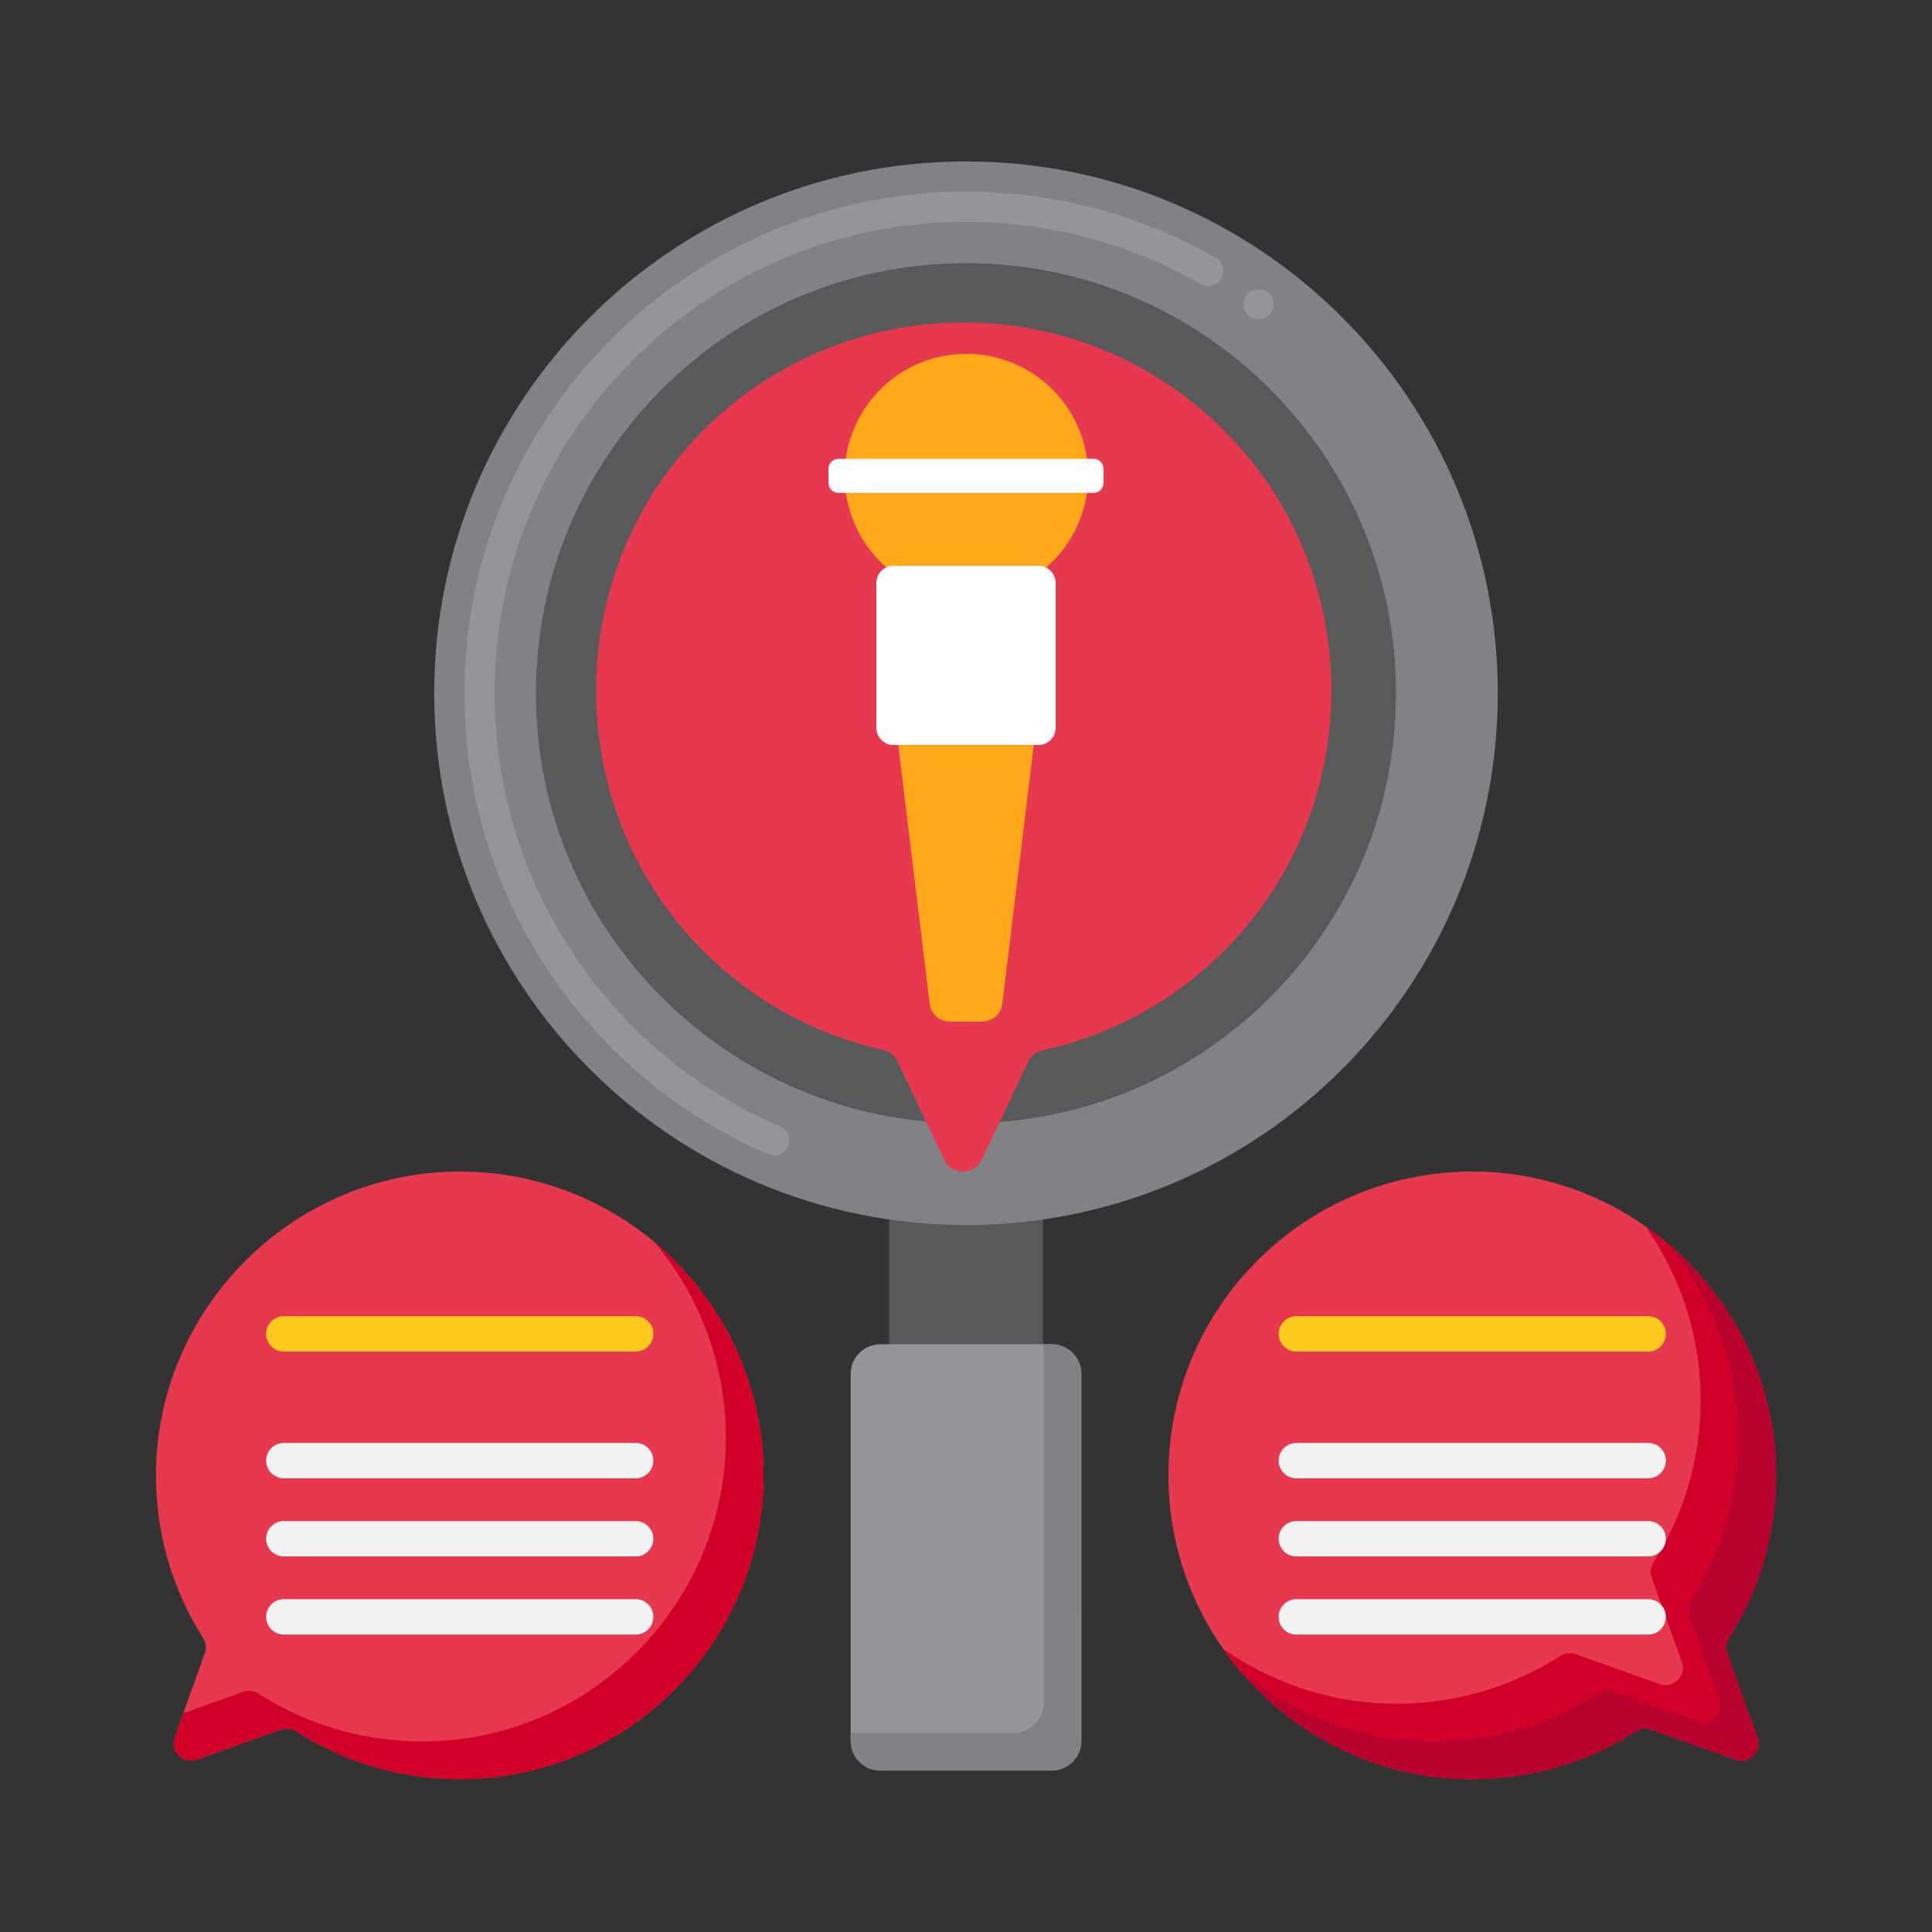
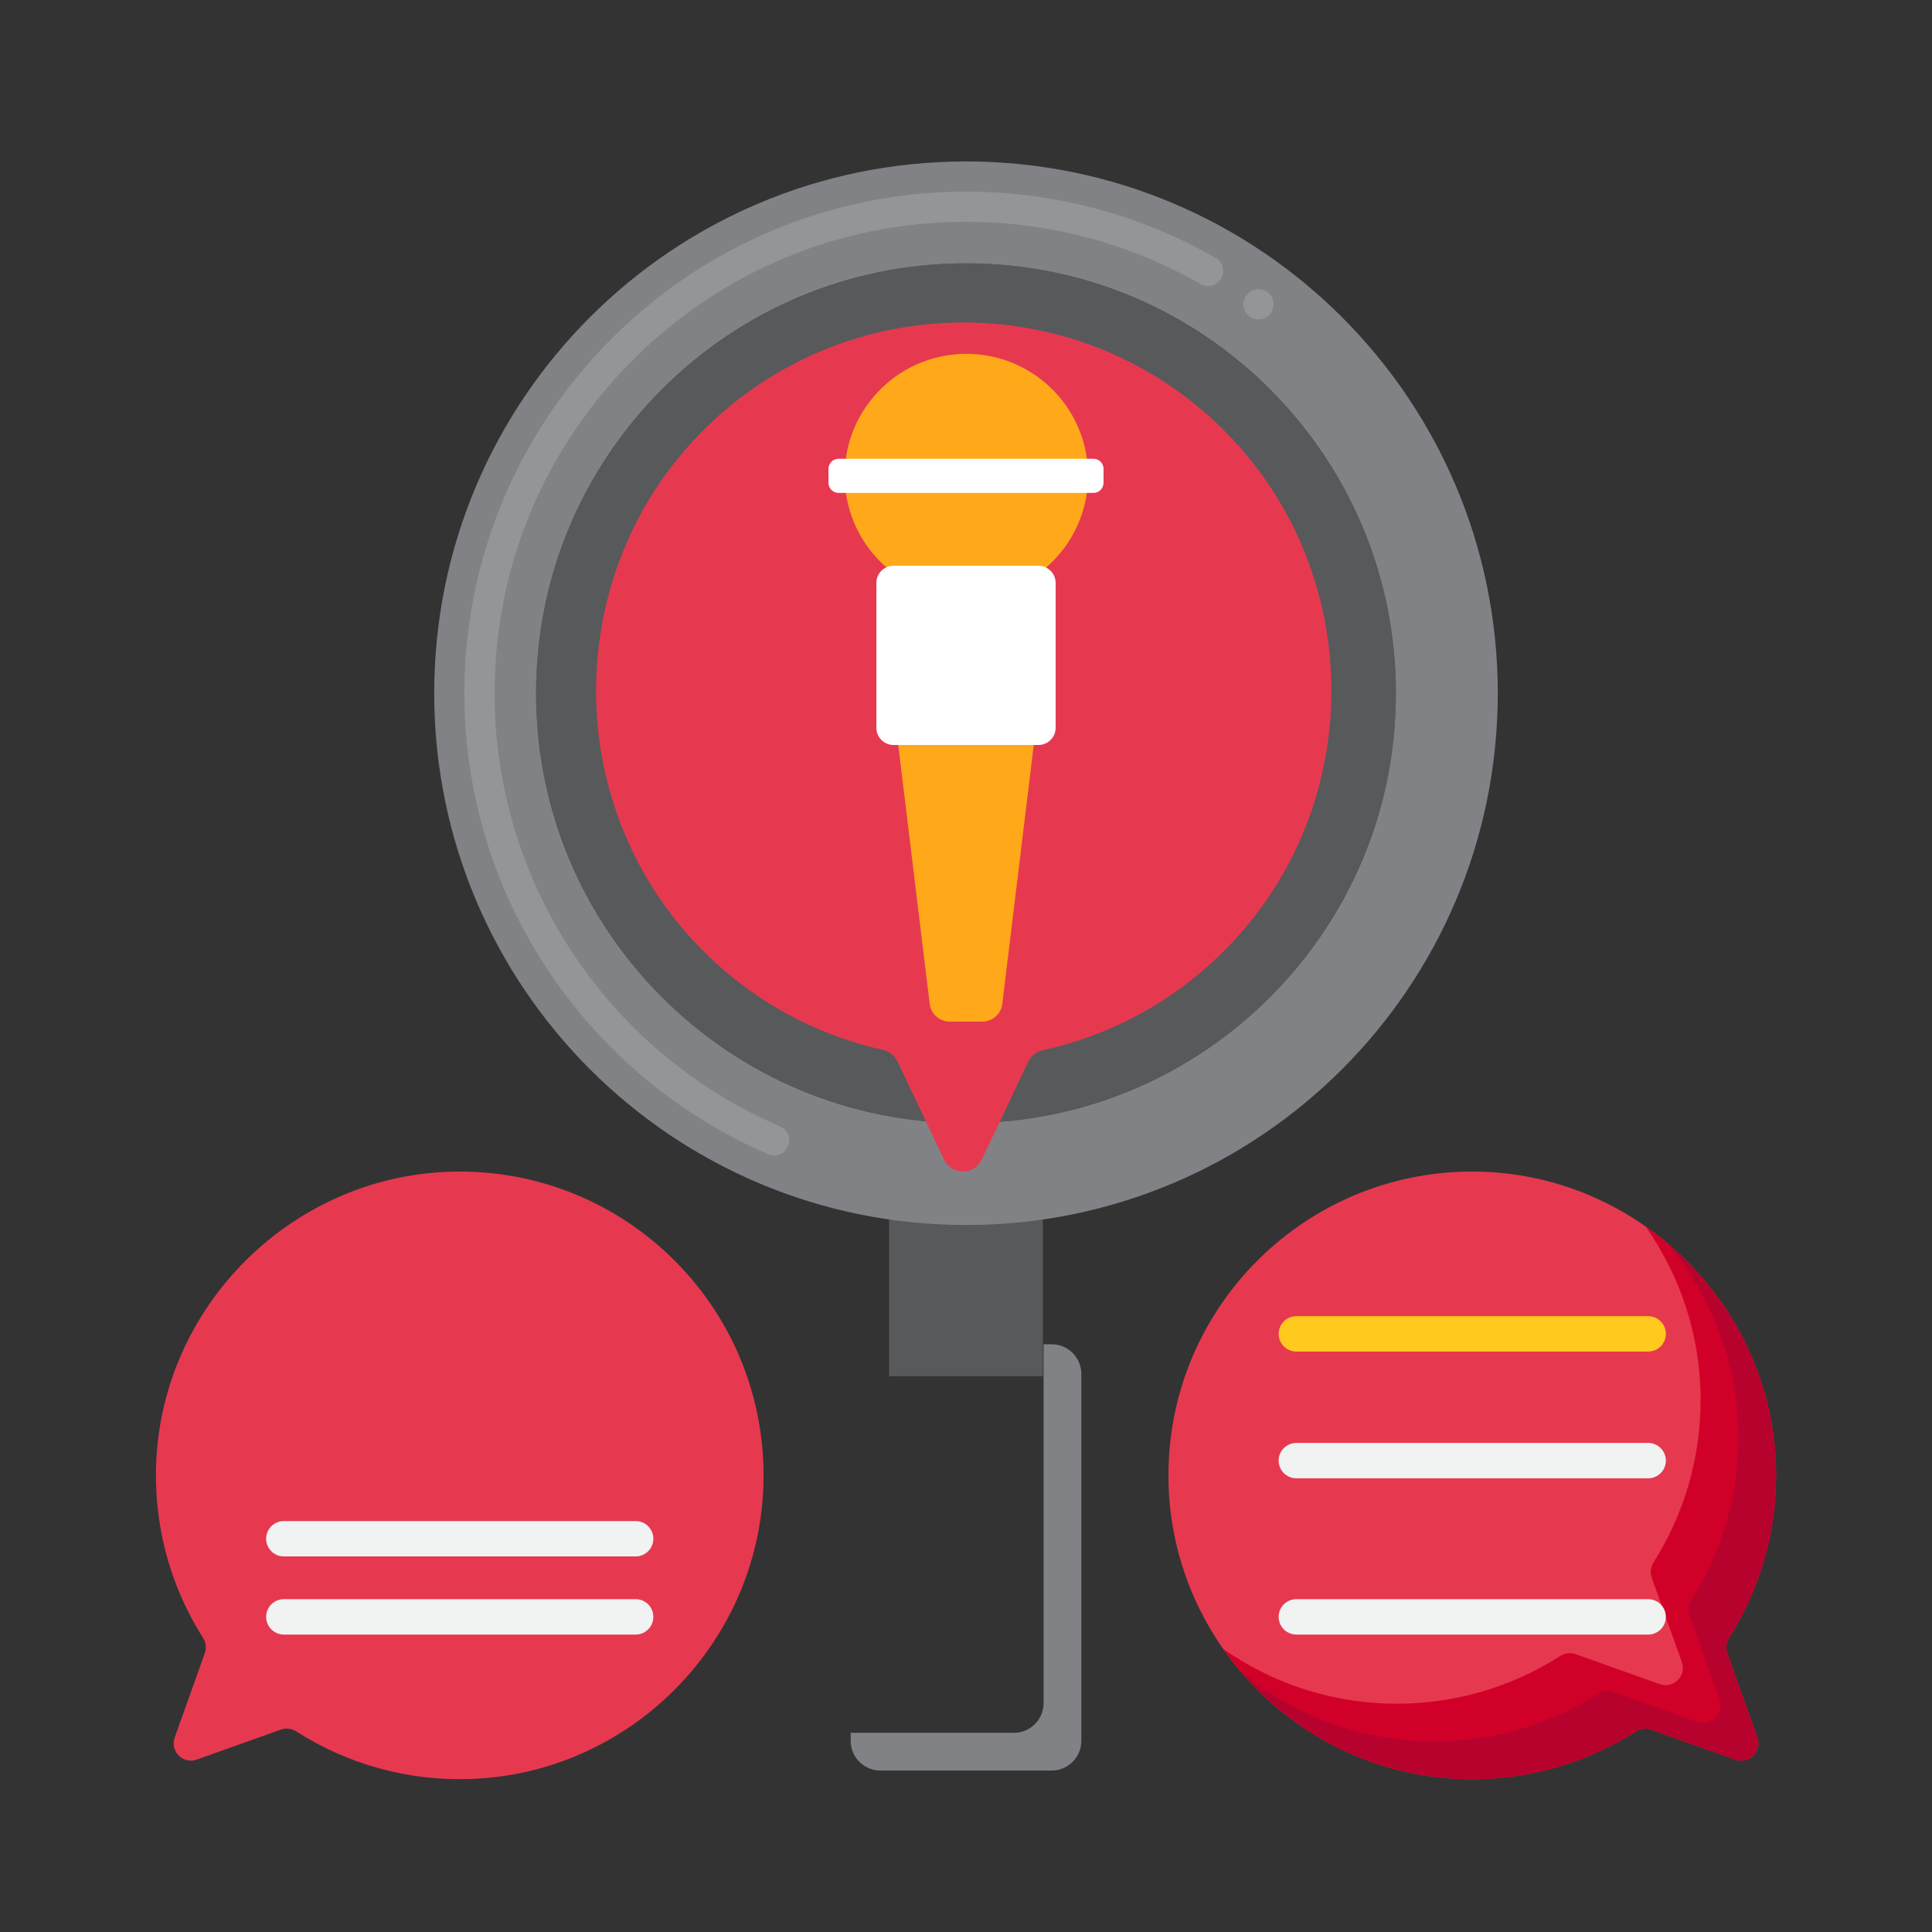
<svg xmlns="http://www.w3.org/2000/svg" version="1.1" id="Layer_1" x="0px" y="0px" viewBox="0 0 256 256" enable-background="new 0 0 256 256" xml:space="preserve">
  <rect x="0" y="0" width="256" height="256" fill="#333333" stroke="none" />
  <g>
    <g>
      <g>
        <g>
          <g>
            <g>
              <g>
                <circle fill="#58595B" cx="128" cy="91.857" r="56.966" />
              </g>
            </g>
          </g>
          <g>
            <g>
              <g>
                <g>
                  <g>
                    <g>
                      <rect x="117.813" y="151.589" fill="#58595B" width="20.373" height="30.765" />
                    </g>
                  </g>
                </g>
              </g>
            </g>
          </g>
          <g>
            <g>
              <g>
                <g>
                  <g>
                    <g>
-                       <path fill="#939598" d="M112.72,230.671l-0.001-48.614c0-2.174,1.763-3.937,3.937-3.937l22.687-0.001            c2.175,0,3.938,1.763,3.938,3.937l0.001,48.614c0,2.174-1.763,3.937-3.937,3.937l-22.687,0.001            C114.483,234.608,112.72,232.846,112.72,230.671z" />
-                     </g>
+                       </g>
                  </g>
                </g>
              </g>
            </g>
          </g>
          <g>
            <path fill="#808285" d="M143.281,182.055c0-2.175-1.763-3.937-3.938-3.937l-1.062,0l0.001,47.551       c0,2.174-1.763,3.937-3.937,3.938l-21.625,0.001v1.063c0,2.175,1.763,3.938,3.938,3.937l22.687-0.001       c2.174,0,3.937-1.763,3.937-3.938L143.281,182.055z" />
          </g>
          <g>
            <g>
              <g>
                <g>
                  <g>
                    <path fill="#808285" d="M128,21.392c-38.917,0-70.465,31.548-70.465,70.465c0,38.917,31.548,70.465,70.465,70.465           c38.917,0,70.465-31.548,70.465-70.465C198.465,52.94,166.917,21.392,128,21.392z M128,148.823           c-31.462,0-56.967-25.505-56.967-56.966c0-31.462,25.505-56.966,56.967-56.966c31.462,0,56.966,25.505,56.966,56.966           C184.967,123.319,159.462,148.823,128,148.823z" />
                  </g>
                </g>
              </g>
            </g>
          </g>
          <g>
            <g>
              <path fill="#939598" d="M102.58,153.1c-0.27,0-0.53-0.06-0.79-0.16c-11.78-5.08-21.81-13.409-29-24.109        c-7.36-10.96-11.25-23.74-11.26-36.971C61.54,55.21,91.36,25.399,128,25.39c11.66,0,23.1,3.04,33.09,8.79        c0.95,0.55,1.28,1.78,0.729,2.73c-0.529,0.92-1.8,1.27-2.729,0.739c-9.38-5.399-20.13-8.26-31.09-8.26        c-16.66,0-32.33,6.51-44.15,18.32C72.04,59.52,65.54,75.2,65.54,91.859c-0.01,24.96,14.84,47.5,37.83,57.4        c0.01,0,0.01,0.01,0.02,0.01c0.48,0.21,0.86,0.601,1.05,1.09c0.2,0.5,0.19,1.04-0.02,1.53        C104.1,152.62,103.38,153.1,102.58,153.1z M166.75,42.33c-0.44,0-0.851-0.141-1.2-0.41c-0.88-0.66-1.06-1.92-0.39-2.8        c0.64-0.851,1.93-1.04,2.79-0.4l0.01,0.01c0.88,0.66,1.06,1.92,0.39,2.801C167.97,42.04,167.39,42.33,166.75,42.33z" />
            </g>
          </g>
        </g>
      </g>
      <g>
        <g>
          <g>
            <g>
              <g>
                <path fill="#E63950" d="M93.159,57.046c-18.796,18.825-18.914,49.718-0.256,68.679c6.839,6.95,15.237,11.414,24.08,13.392         c0.845,0.189,1.563,0.741,1.934,1.523l6.169,13.012c1.002,2.113,4.008,2.113,5.009,0l6.149-12.97         c0.373-0.786,1.096-1.339,1.945-1.526c9.363-2.055,18.239-6.89,25.305-14.512c17.286-18.649,17.223-47.835-0.141-66.412         C144.409,37.966,112.605,37.57,93.159,57.046z" />
              </g>
            </g>
          </g>
        </g>
      </g>
    </g>
    <g>
      <g>
        <g>
          <g>
            <g>
              <path fill="#FFA91A" d="M130.164,135.365h-4.328c-1.346,0-2.48-1.005-2.643-2.341l-4.17-34.307h17.953l-4.17,34.307        C132.644,134.36,131.51,135.365,130.164,135.365z" />
            </g>
          </g>
        </g>
        <g>
          <g>
            <g>
              <ellipse transform="matrix(0.606 -0.796 0.796 0.606 0.294 126.695)" fill="#FFA91A" cx="128" cy="63.051" rx="16.122" ry="16.122" />
            </g>
          </g>
        </g>
        <g>
          <path fill="#FFFFFF" d="M144.886,65.313h-33.771c-0.739,0-1.338-0.599-1.338-1.338v-1.848c0-0.739,0.599-1.338,1.338-1.338      h33.771c0.739,0,1.338,0.599,1.338,1.338v1.848C146.224,64.714,145.625,65.313,144.886,65.313z" />
        </g>
        <g>
          <path fill="#FFFFFF" d="M137.597,98.717h-19.194c-1.259,0-2.279-1.02-2.279-2.279V77.244c0-1.259,1.02-2.279,2.279-2.279h19.194      c1.259,0,2.279,1.02,2.279,2.279v19.194C139.876,97.697,138.856,98.717,137.597,98.717z" />
        </g>
      </g>
    </g>
    <g>
      <g>
        <g>
          <g>
            <g>
              <g>
                <path fill="#E63950" d="M60.886,155.238c-21.951,0.017-40.045,17.973-40.222,39.923c-0.065,8.045,2.231,15.55,6.236,21.864         c0.383,0.603,0.48,1.344,0.24,2.017l-3.993,11.192c-0.648,1.817,1.106,3.571,2.923,2.923l11.155-3.98         c0.676-0.241,1.421-0.142,2.025,0.245c6.663,4.264,14.663,6.622,23.233,6.297c20.968-0.795,37.96-17.861,38.668-38.832         C101.923,174.009,83.596,155.22,60.886,155.238z" />
              </g>
            </g>
          </g>
        </g>
        <g>
-           <path fill="#D10028" d="M86.742,164.618c6.157,7.327,9.76,16.872,9.409,27.269c-0.708,20.971-17.7,38.037-38.668,38.832      c-8.57,0.325-16.57-2.033-23.232-6.297c-0.605-0.387-1.349-0.486-2.025-0.245l-7.926,2.828l-1.152,3.229      c-0.648,1.817,1.106,3.571,2.923,2.923l11.155-3.98c0.676-0.241,1.421-0.142,2.025,0.245c6.663,4.264,14.663,6.622,23.232,6.297      c20.968-0.795,37.96-17.862,38.668-38.832C101.588,183.924,95.89,172.278,86.742,164.618z" />
-         </g>
+           </g>
        <g>
          <g>
            <g>
              <g>
                <g>
-                   <path fill="#FFC91D" d="M84.228,174.401h-46.62c-1.294,0-2.344,1.049-2.344,2.344s1.049,2.344,2.344,2.344h46.62          c1.294,0,2.344-1.049,2.344-2.344S85.523,174.401,84.228,174.401z" />
-                 </g>
+                   </g>
                <g>
-                   <path fill="#F1F2F2" d="M84.228,191.196h-46.62c-1.294,0-2.344,1.049-2.344,2.344s1.049,2.344,2.344,2.344h46.62          c1.294,0,2.344-1.049,2.344-2.344S85.523,191.196,84.228,191.196z" />
-                 </g>
+                   </g>
                <g>
                  <path fill="#F1F2F2" d="M84.228,201.547h-46.62c-1.294,0-2.344,1.049-2.344,2.344c0,1.294,1.049,2.344,2.344,2.344h46.62          c1.294,0,2.344-1.049,2.344-2.344C86.572,202.597,85.523,201.547,84.228,201.547z" />
                </g>
              </g>
              <g>
                <g>
                  <path fill="#F1F2F2" d="M84.228,211.899h-46.62c-1.294,0-2.344,1.049-2.344,2.344s1.049,2.344,2.344,2.344h46.62          c1.294,0,2.344-1.049,2.344-2.344S85.523,211.899,84.228,211.899z" />
                </g>
              </g>
            </g>
          </g>
        </g>
      </g>
      <g>
        <g>
          <g>
            <g>
              <g>
                <path fill="#E63950" d="M195.114,155.238c21.951,0.017,40.045,17.973,40.222,39.923c0.065,8.045-2.231,15.55-6.236,21.864         c-0.383,0.603-0.48,1.344-0.24,2.017l3.993,11.192c0.648,1.817-1.106,3.571-2.923,2.923l-11.155-3.98         c-0.676-0.241-1.421-0.142-2.025,0.245c-6.663,4.264-14.663,6.622-23.233,6.297c-20.968-0.795-37.96-17.861-38.668-38.832         C154.077,174.009,172.404,155.22,195.114,155.238z" />
              </g>
            </g>
          </g>
        </g>
        <g>
          <path fill="#D10028" d="M228.86,219.043c-0.24-0.673-0.143-1.414,0.24-2.017c4.005-6.314,6.301-13.819,6.236-21.864      c-0.109-13.447-6.948-25.387-17.273-32.63c4.516,6.443,7.206,14.243,7.273,22.63c0.065,8.045-2.231,15.55-6.236,21.864      c-0.383,0.603-0.48,1.344-0.24,2.017l3.993,11.192c0.648,1.817-1.106,3.571-2.923,2.923l-11.155-3.98      c-0.676-0.241-1.421-0.142-2.025,0.245c-6.663,4.264-14.663,6.622-23.232,6.297c-7.933-0.301-15.294-2.934-21.423-7.223      c7.015,10.013,18.456,16.732,31.423,17.223c8.57,0.325,16.57-2.033,23.232-6.297c0.605-0.387,1.349-0.486,2.025-0.245      l11.155,3.98c1.817,0.648,3.571-1.106,2.923-2.923L228.86,219.043z" />
        </g>
        <g>
          <path fill="#B7022D" d="M228.86,219.043c-0.24-0.673-0.143-1.414,0.24-2.017c4.005-6.314,6.301-13.819,6.236-21.864      c-0.098-12.168-5.709-23.103-14.425-30.441c5.806,6.92,9.347,15.794,9.425,25.441c0.065,8.045-2.231,15.55-6.236,21.864      c-0.383,0.603-0.48,1.344-0.24,2.017l3.993,11.192c0.648,1.817-1.106,3.571-2.923,2.923l-11.155-3.98      c-0.676-0.241-1.421-0.142-2.025,0.245c-6.663,4.264-14.663,6.622-23.232,6.297c-9.19-0.348-17.616-3.823-24.242-9.382      c7.086,8.426,17.543,13.938,29.242,14.382c8.57,0.325,16.57-2.033,23.232-6.297c0.605-0.387,1.349-0.486,2.025-0.245      l11.155,3.98c1.817,0.648,3.571-1.106,2.923-2.923L228.86,219.043z" />
        </g>
        <g>
          <g>
            <g>
              <g>
                <g>
                  <path fill="#FFC91D" d="M171.772,174.401h46.62c1.294,0,2.344,1.049,2.344,2.344s-1.049,2.344-2.344,2.344h-46.62          c-1.294,0-2.344-1.049-2.344-2.344S170.477,174.401,171.772,174.401z" />
                </g>
                <g>
                  <path fill="#F1F2F2" d="M171.772,191.196h46.62c1.294,0,2.344,1.049,2.344,2.344s-1.049,2.344-2.344,2.344h-46.62          c-1.294,0-2.344-1.049-2.344-2.344S170.477,191.196,171.772,191.196z" />
                </g>
                <g>
-                   <path fill="#F1F2F2" d="M171.772,201.547h46.62c1.294,0,2.344,1.049,2.344,2.344c0,1.294-1.049,2.344-2.344,2.344h-46.62          c-1.294,0-2.344-1.049-2.344-2.344C169.428,202.597,170.477,201.547,171.772,201.547z" />
-                 </g>
+                   </g>
              </g>
              <g>
                <g>
                  <path fill="#F1F2F2" d="M171.772,211.899h46.62c1.294,0,2.344,1.049,2.344,2.344s-1.049,2.344-2.344,2.344h-46.62          c-1.294,0-2.344-1.049-2.344-2.344S170.477,211.899,171.772,211.899z" />
                </g>
              </g>
            </g>
          </g>
        </g>
      </g>
    </g>
  </g>
</svg>